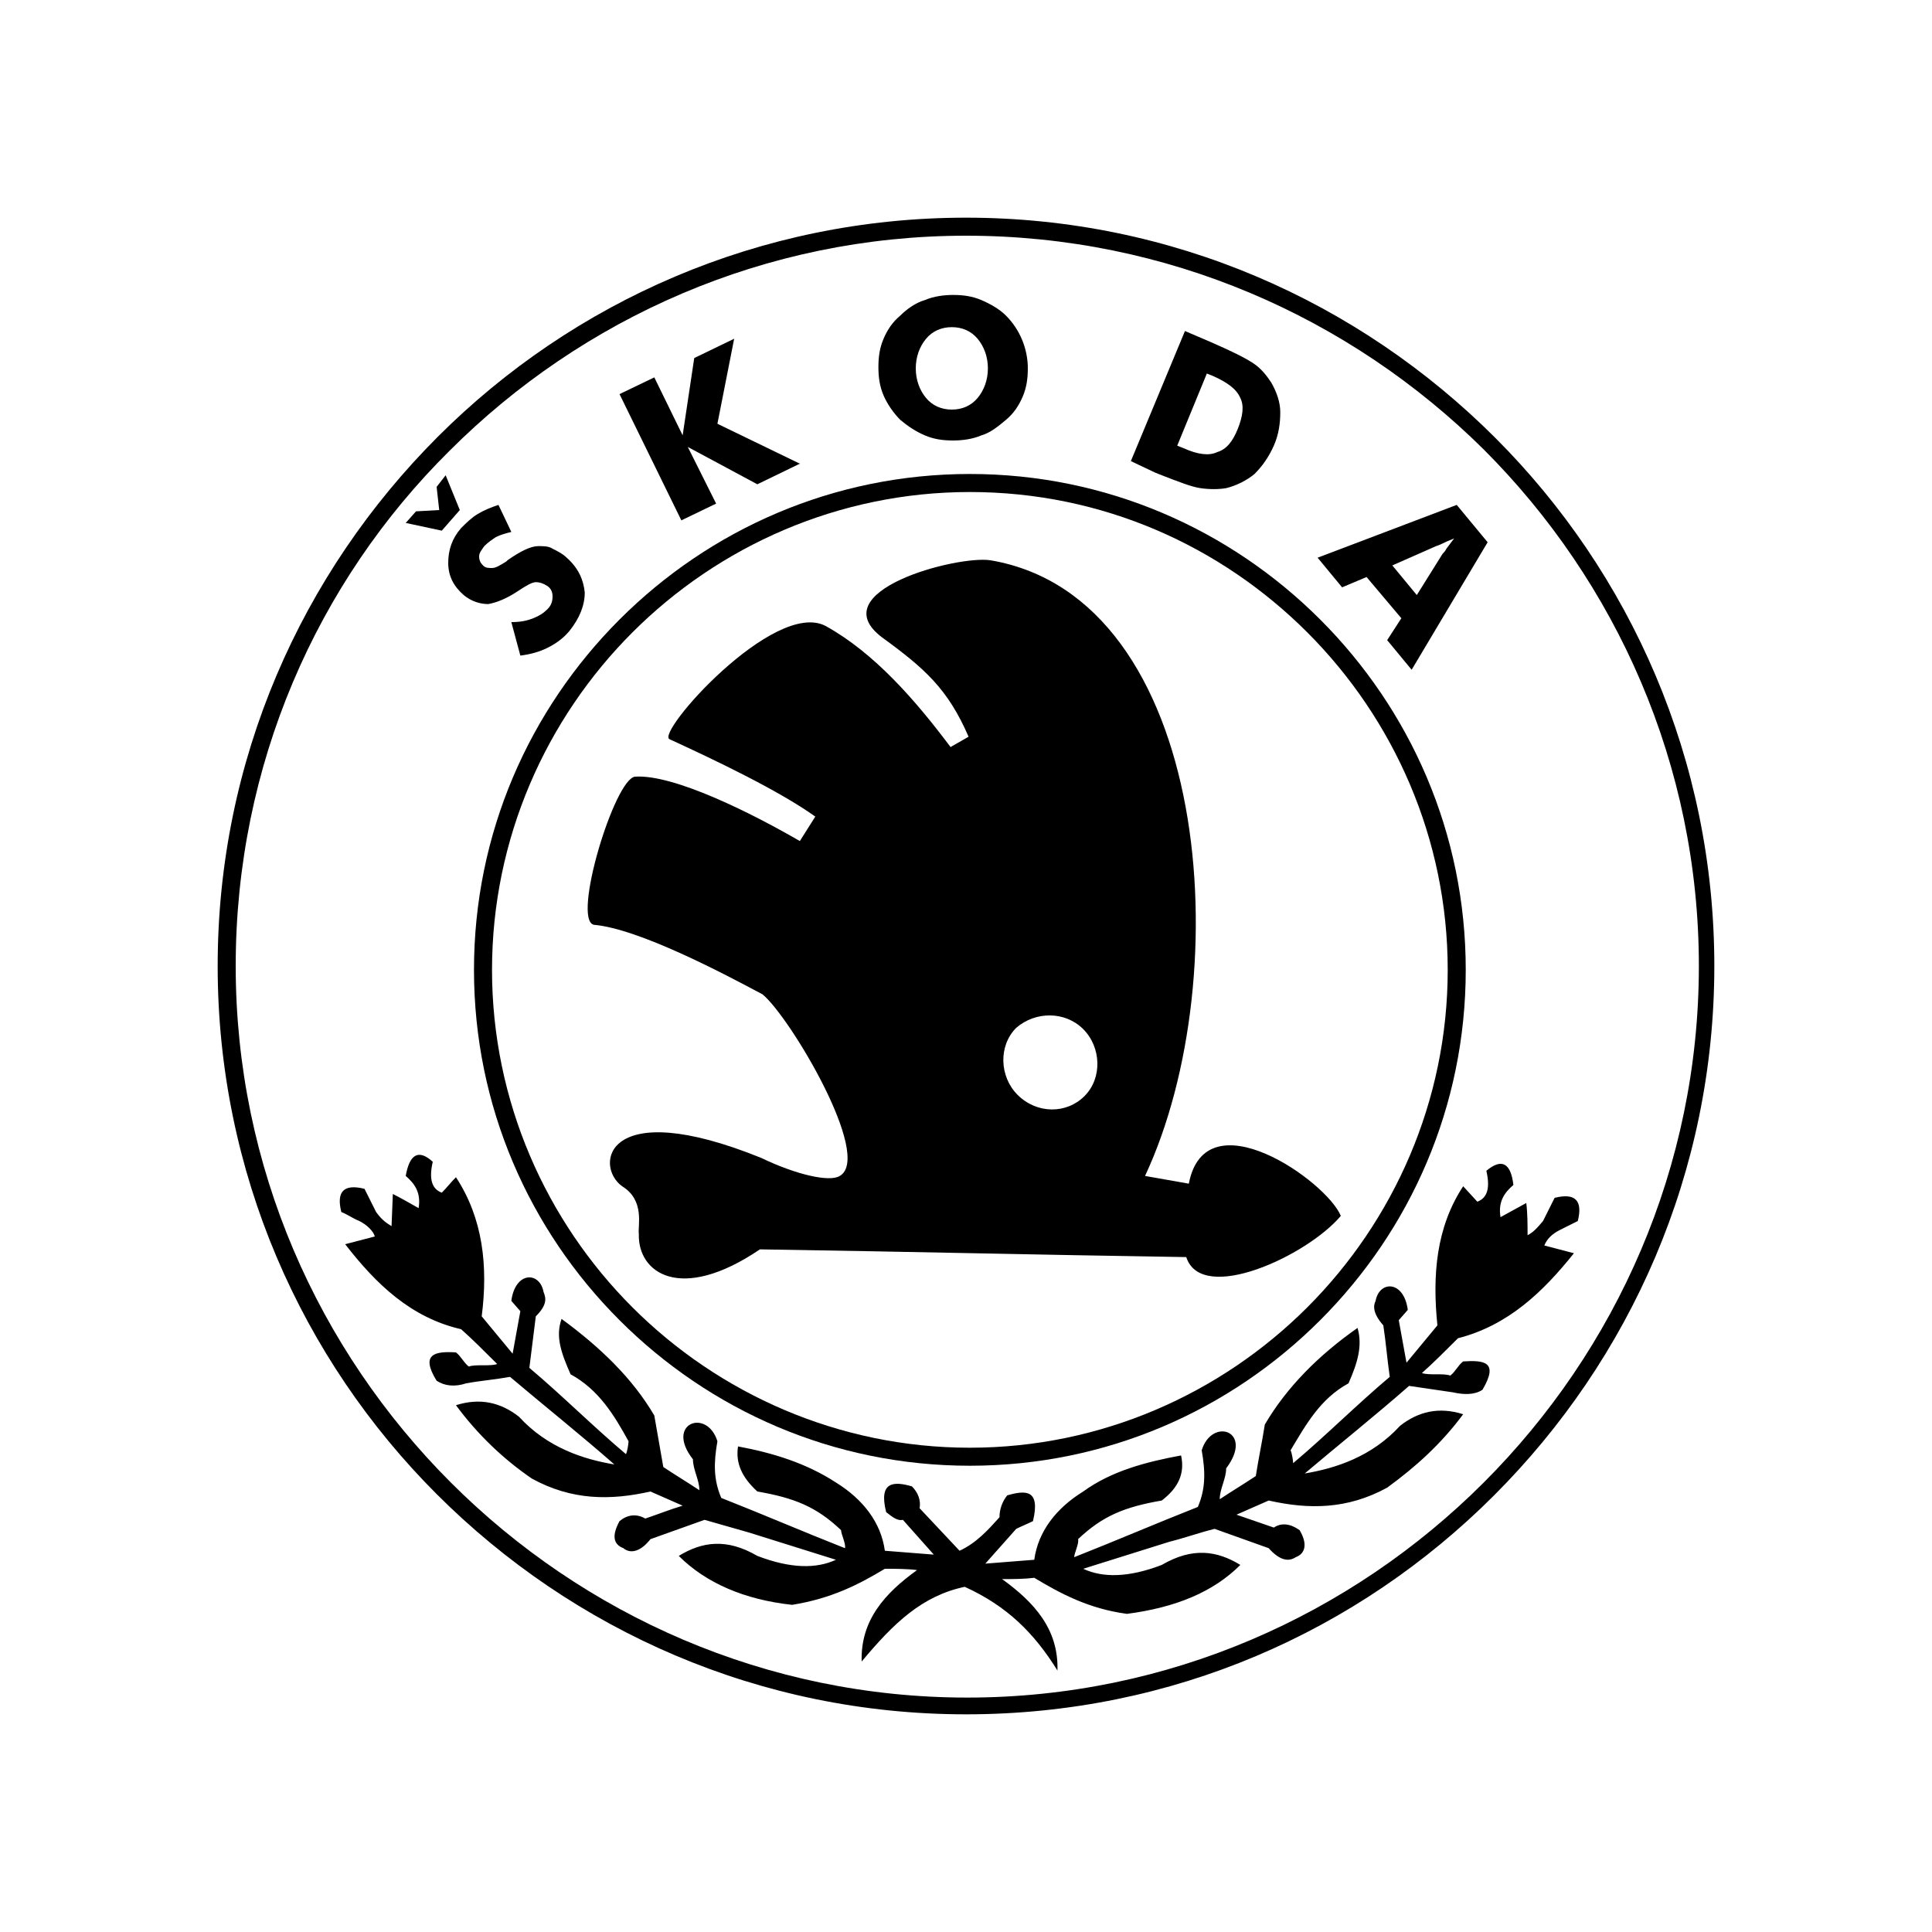
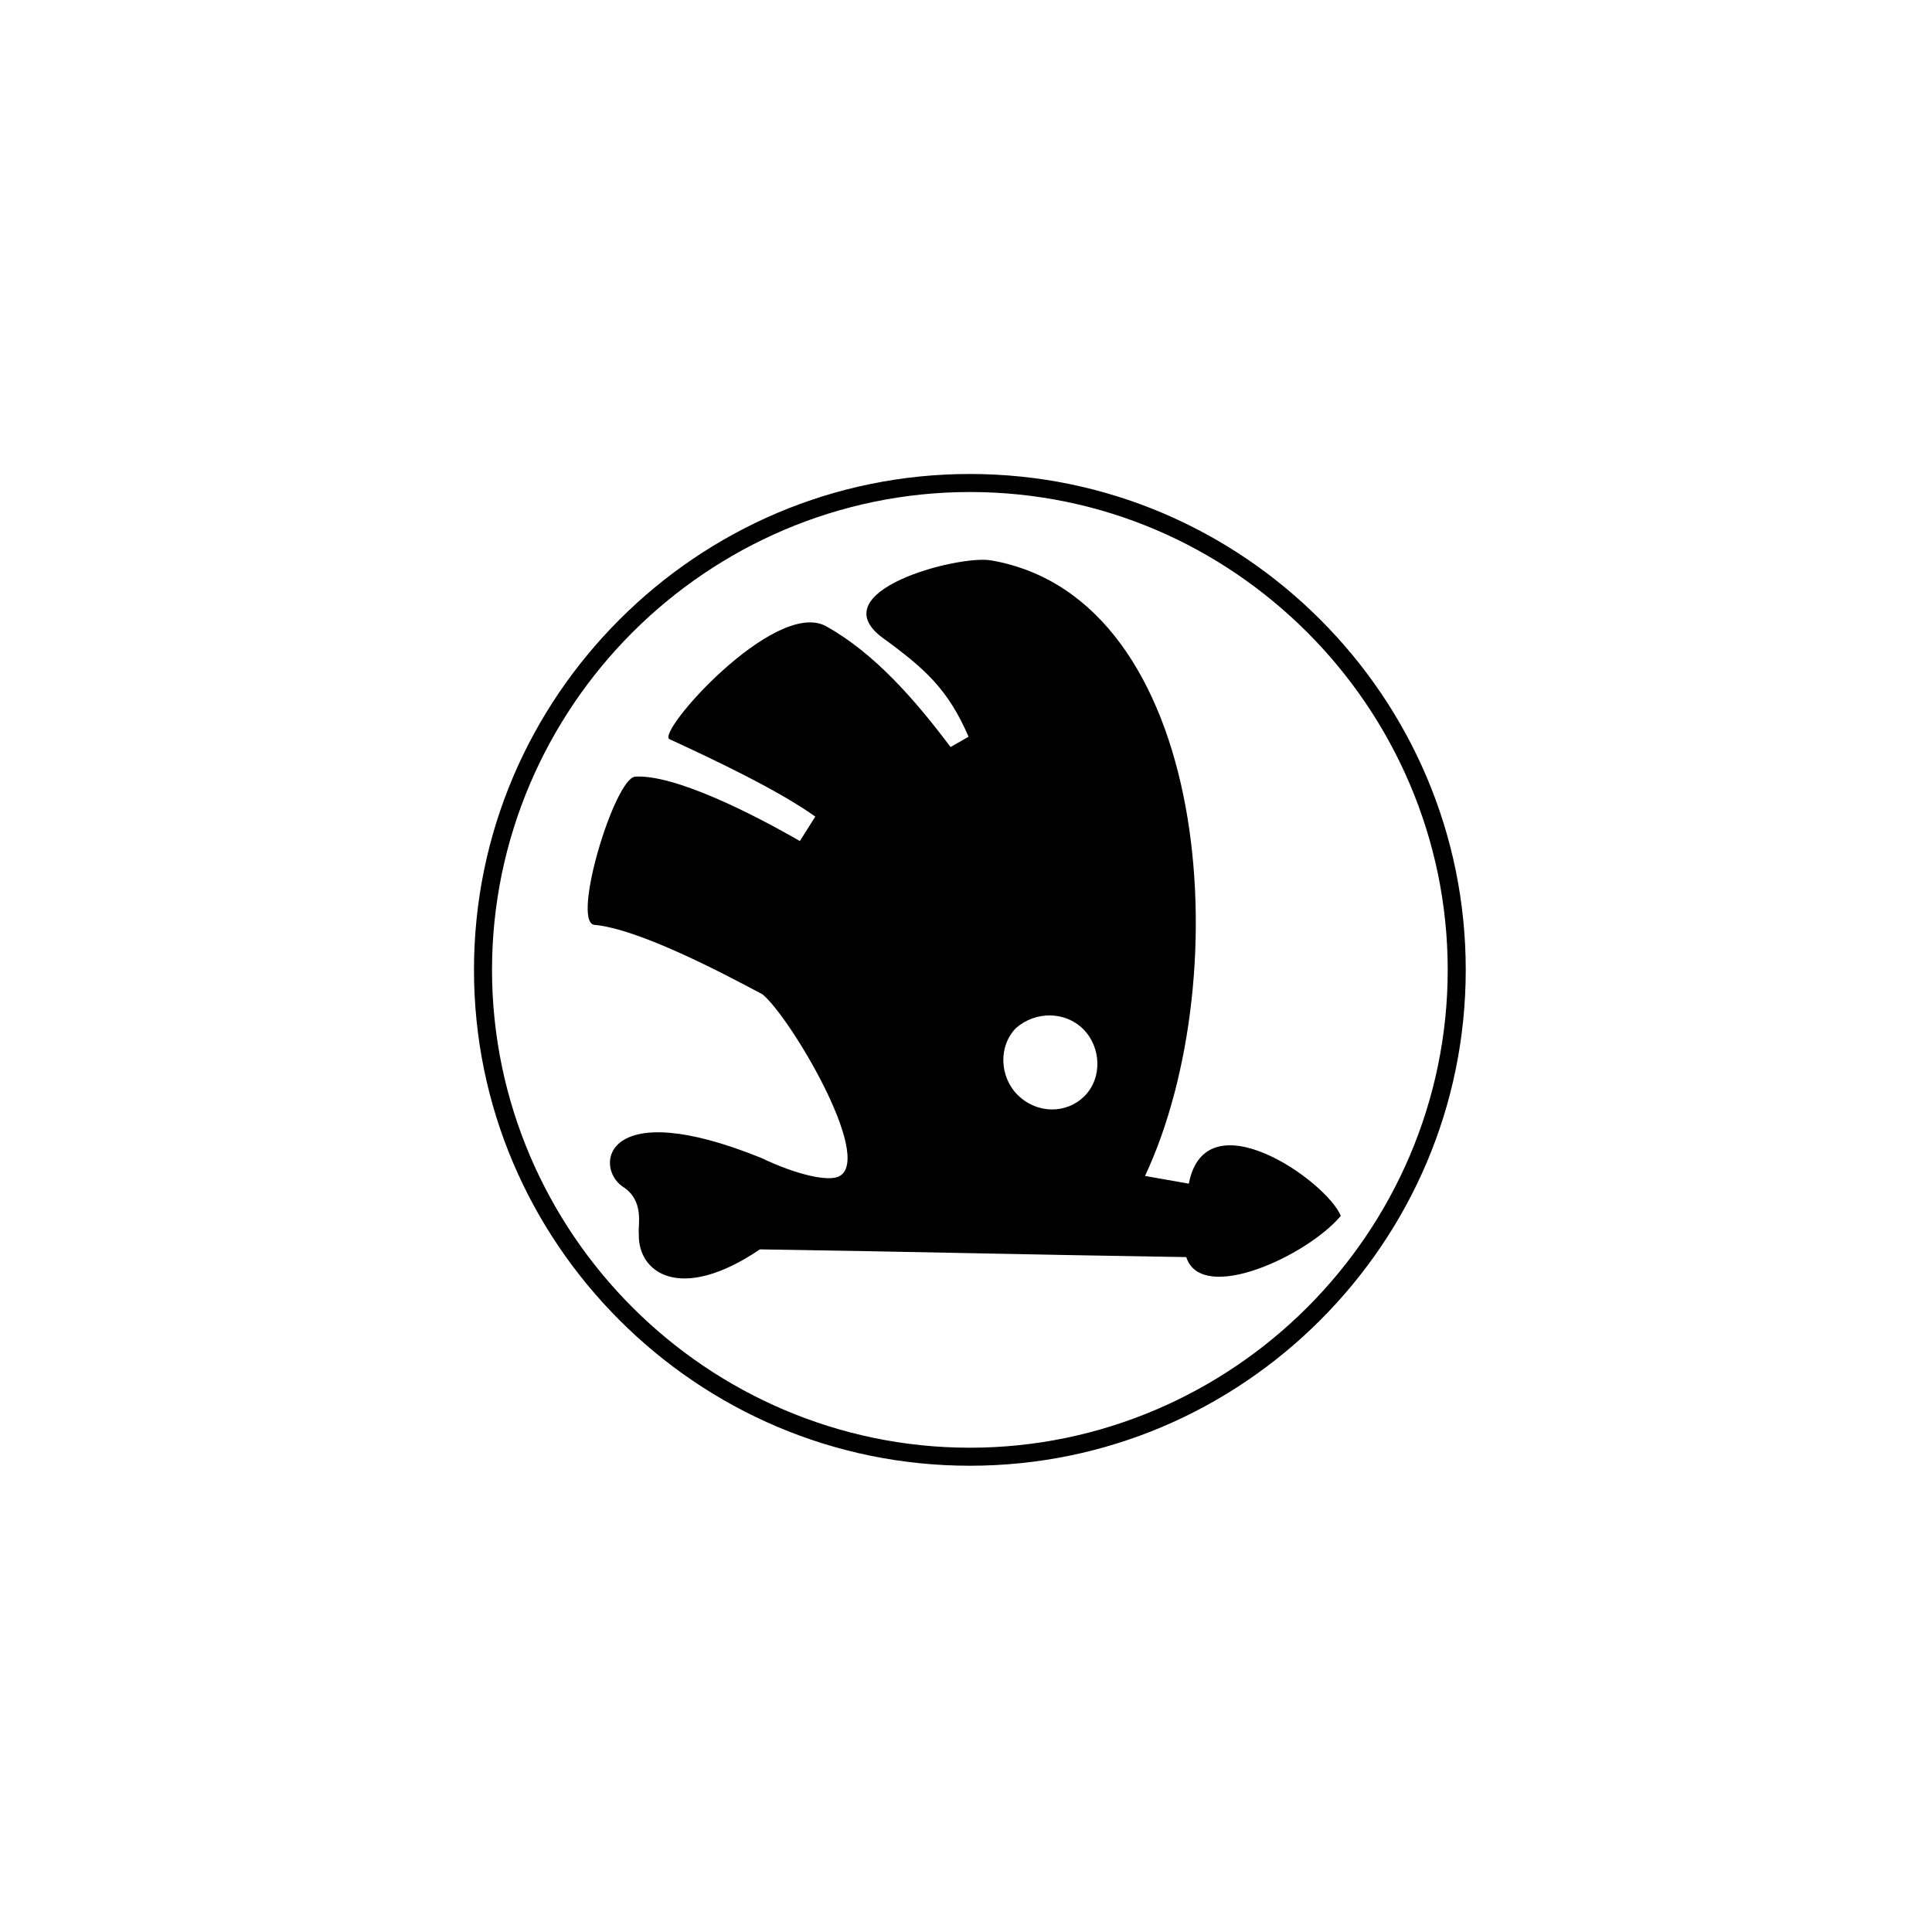
<svg xmlns="http://www.w3.org/2000/svg" xml:space="preserve" style="enable-background:new 0 0 150 150;" viewBox="0 0 150 150" y="0px" x="0px" id="Layer_1" version="1.1">
  <style type="text/css">
	.st0{fill:#FFFFFF;}
	.st1{fill-rule:evenodd;clip-rule:evenodd;}
</style>
  <g>
-     <rect height="150" width="150" class="st0" />
-   </g>
+     </g>
  <g>
-     <path d="M75,16.9L75,16.9c16,0,30.5,6.5,41.1,17.1C126.6,44.5,133.1,59,133.1,75v0c0,16-6.5,30.5-17.1,41.1S91,133.1,75,133.1h0   c-16,0-30.5-6.5-41.1-17.1C23.4,105.5,16.9,91,16.9,75v0c0-16,6.5-30.5,17.1-41.1C44.5,23.4,59,16.9,75,16.9L75,16.9L75,16.9   L75,16.9z M75,18.3L75,18.3c-15.6,0-29.8,6.4-40.1,16.7C24.6,45.2,18.3,59.4,18.3,75v0c0,15.6,6.4,29.8,16.7,40.1   c10.3,10.3,24.5,16.7,40.1,16.7h0c15.6,0,29.8-6.4,40.1-16.7c10.3-10.3,16.7-24.5,16.7-40.1v0c0-15.6-6.4-29.8-16.7-40.1   C104.8,24.6,90.6,18.3,75,18.3L75,18.3z" />
-     <path d="M31.5,40.6l0.8-0.9l1.8-0.1l-0.2-1.8l0.7-0.9l1.1,2.7l-1.4,1.6L31.5,40.6z M52.9,40.4l-4.8-9.8l2.7-1.3   l2.2,4.5l0.9-6l3.1-1.5l-1.3,6.6l6.4,3.1l-3.3,1.6l-5.4-2.9l2.2,4.4L52.9,40.4L52.9,40.4z M73.9,31.8c0.8,0,1.5-0.3,2-0.9   c0.5-0.6,0.8-1.4,0.8-2.3c0-0.9-0.3-1.7-0.8-2.3c-0.5-0.6-1.2-0.9-2-0.9c-0.8,0-1.5,0.3-2,0.9c-0.5,0.6-0.8,1.4-0.8,2.3   c0,0.9,0.3,1.7,0.8,2.3C72.4,31.5,73.1,31.8,73.9,31.8L73.9,31.8z M79.8,28.6c0,0.8-0.1,1.5-0.4,2.2c-0.3,0.7-0.7,1.3-1.3,1.8   c-0.6,0.5-1.2,1-1.9,1.2c-0.7,0.3-1.5,0.4-2.2,0.4c-0.8,0-1.5-0.1-2.2-0.4c-0.7-0.3-1.3-0.7-1.9-1.2c-0.5-0.5-1-1.2-1.3-1.9   c-0.3-0.7-0.4-1.4-0.4-2.2c0-0.8,0.1-1.5,0.4-2.2c0.3-0.7,0.7-1.3,1.3-1.8c0.5-0.5,1.2-1,1.9-1.2c0.7-0.3,1.5-0.4,2.2-0.4   c0.8,0,1.5,0.1,2.2,0.4c0.7,0.3,1.4,0.7,1.9,1.2C79.2,25.6,79.8,27.1,79.8,28.6L79.8,28.6z M91.4,34.6l0.5,0.2   c1.1,0.5,2,0.6,2.6,0.3c0.7-0.2,1.2-0.8,1.6-1.8c0.4-1,0.5-1.8,0.2-2.4c-0.3-0.7-1-1.2-2.1-1.7l-0.5-0.2L91.4,34.6L91.4,34.6z    M87.8,35.8L92,25.7l2.1,0.9c1.6,0.7,2.6,1.2,3.2,1.6c0.6,0.4,1,0.9,1.4,1.5c0.4,0.7,0.7,1.5,0.7,2.3c0,0.8-0.1,1.7-0.5,2.6   c-0.4,0.9-0.9,1.6-1.5,2.2c-0.6,0.5-1.4,0.9-2.2,1.1c-0.6,0.1-1.3,0.1-2,0c-0.7-0.1-1.7-0.5-3-1l-0.5-0.2L87.8,35.8L87.8,35.8z    M102.3,43.3l10.8-4.1l2.4,2.9l-5.9,9.9l-1.9-2.3l1.1-1.7l-2.7-3.2l-1.9,0.8L102.3,43.3L102.3,43.3z M108.1,43.9l1.9,2.3l2-3.2   c0.1-0.1,0.2-0.2,0.3-0.4l0.6-0.8c-0.2,0.1-0.5,0.2-0.7,0.3c-0.2,0.1-0.4,0.2-0.7,0.3L108.1,43.9L108.1,43.9z M39.7,48.3   c0.7,0,1.2-0.1,1.7-0.3c0.5-0.2,0.8-0.4,1.1-0.7c0.3-0.3,0.4-0.6,0.4-1c0-0.3-0.1-0.6-0.4-0.8c-0.3-0.2-0.6-0.3-0.9-0.3   c-0.3,0-0.8,0.3-1.4,0.7c-0.9,0.6-1.7,0.9-2.3,1c-0.6,0-1.3-0.2-1.9-0.7c-0.8-0.7-1.2-1.5-1.2-2.5c0-1,0.3-1.9,1-2.7   c0.4-0.4,0.8-0.8,1.3-1.1c0.5-0.3,1-0.5,1.6-0.7l1,2.1c-0.4,0.1-0.8,0.2-1.2,0.4c-0.3,0.2-0.6,0.4-0.9,0.7   c-0.2,0.3-0.4,0.5-0.4,0.8c0,0.3,0.1,0.5,0.3,0.7c0.2,0.2,0.4,0.2,0.7,0.2c0.3,0,0.6-0.2,1.1-0.5l0.1-0.1c1-0.7,1.8-1.1,2.4-1.1   c0.4,0,0.8,0,1.1,0.2c0.4,0.2,0.8,0.4,1.1,0.7c0.9,0.8,1.3,1.7,1.4,2.7c0,1-0.4,2-1.2,3c-0.5,0.6-1.1,1-1.7,1.3   c-0.6,0.3-1.3,0.5-2.1,0.6L39.7,48.3L39.7,48.3z M74.9,123.2c3.3,1.5,5.4,3.6,7.2,6.5c0.1-3.2-1.8-5.3-4.3-7.1c0.9,0,1.7,0,2.5-0.1   c2,1.2,4.2,2.4,7.2,2.8c3.8-0.5,6.7-1.7,8.8-3.8c-1.8-1.1-3.7-1.4-6.1,0c-2.6,1-4.6,1-6.1,0.3c2.2-0.7,4.5-1.4,6.7-2.1   c1.2-0.3,2.3-0.7,3.5-1c1.4,0.5,2.8,1,4.2,1.5c0.8,0.9,1.5,1.1,2.1,0.7c0.8-0.3,0.9-1.1,0.3-2.1c-0.7-0.5-1.4-0.6-2-0.2l-2.9-1   l2.5-1.1c3.1,0.7,6.1,0.7,9.2-1c2.2-1.6,4.2-3.4,5.9-5.7c-1.9-0.6-3.5-0.2-4.9,0.9c-2.2,2.4-5,3.3-7.4,3.7c2.6-2.2,5.6-4.6,8.1-6.8   l3.4,0.5c0.9,0.2,1.7,0.2,2.3-0.2c1.3-2.2,0.1-2.3-1.5-2.2c-0.4,0.3-0.6,0.8-1,1.1c-0.5-0.2-1.7,0-2.2-0.2c0.8-0.7,2-1.9,2.8-2.7   c3.9-1,6.6-3.6,9-6.6c-0.8-0.2-1.5-0.4-2.3-0.6c0.2-0.5,0.6-0.9,1.2-1.2l1.4-0.7c0.4-1.6-0.2-2.2-1.8-1.8l-0.9,1.8   c-0.5,0.6-0.8,0.9-1.2,1.1c0-0.8,0-1.7-0.1-2.5l-2,1.1c-0.2-1.2,0.3-1.9,1-2.5c-0.2-1.7-0.9-2.1-2.1-1.1c0.3,1.3,0.1,2.1-0.7,2.4   l-1.1-1.2c-2.1,3.2-2.4,6.9-2,10.8l-2.4,2.9l-0.6-3.3l0.7-0.8c-0.3-2.3-2.2-2.3-2.5-0.7c-0.2,0.4-0.2,1,0.6,1.9   c0.2,1.3,0.3,2.6,0.5,4c-2.5,2.1-5,4.6-7.5,6.7c0-0.2-0.1-0.8-0.2-1c1.2-2,2.3-4,4.5-5.2c0.7-1.6,1.1-2.9,0.7-4.3   c-3,2.1-5.5,4.6-7.2,7.5c-0.2,1.3-0.5,2.7-0.7,4c-0.9,0.6-1.9,1.2-2.8,1.8c0-0.8,0.5-1.6,0.5-2.4c2.2-2.9-1.1-4-1.9-1.4   c0.3,1.7,0.3,3-0.3,4.4c-3.3,1.3-6.3,2.6-9.6,3.9c0-0.3,0.4-1.1,0.3-1.4c1.9-1.8,3.6-2.5,6.5-3c1.3-1,1.8-2.1,1.5-3.5   c-2.7,0.5-5.4,1.2-7.6,2.8c-2.1,1.3-3.5,3.1-3.8,5.3c-1.3,0.1-2.6,0.2-3.8,0.3c0.8-0.9,1.6-1.8,2.4-2.7c0.4-0.2,0.9-0.4,1.3-0.6   c0.6-2.5-0.6-2.4-2-2c-0.4,0.5-0.6,1.1-0.6,1.7c-0.9,1-1.8,2-3.1,2.6l-3.1-3.3c0.1-0.6-0.1-1.2-0.6-1.7c-1.4-0.4-2.6-0.4-2,2   c0.5,0.4,0.9,0.7,1.3,0.6c0.8,0.9,1.6,1.8,2.4,2.7c-1.3-0.1-2.6-0.2-3.8-0.3c-0.3-2.2-1.7-4-3.8-5.3c-2.3-1.5-4.9-2.3-7.6-2.8   c-0.2,1.3,0.3,2.4,1.5,3.5c2.9,0.5,4.6,1.2,6.5,3c0,0.3,0.4,1.1,0.3,1.4c-3.3-1.3-6.3-2.6-9.6-3.9c-0.6-1.4-0.6-2.7-0.3-4.4   c-0.8-2.6-4.1-1.4-1.9,1.4c0,0.8,0.5,1.6,0.5,2.4c-0.9-0.6-1.9-1.2-2.8-1.8l-0.7-4c-1.7-2.9-4.2-5.3-7.2-7.5   c-0.5,1.4,0,2.7,0.7,4.3c2.2,1.2,3.4,3.2,4.5,5.2c0,0.2-0.1,0.8-0.2,1c-2.5-2.1-5-4.6-7.5-6.7l0.5-4c0.9-0.9,0.8-1.4,0.6-1.9   c-0.3-1.6-2.2-1.6-2.5,0.7l0.7,0.8l-0.6,3.3l-2.4-2.9c0.5-3.9,0.1-7.6-2-10.8c-0.4,0.4-0.7,0.8-1.1,1.2c-0.8-0.3-1-1.1-0.7-2.4   c-1.1-1-1.8-0.6-2.1,1.1c0.7,0.6,1.2,1.3,1,2.5c-0.7-0.4-1.4-0.8-2-1.1l-0.1,2.5c-0.3-0.2-0.7-0.4-1.2-1.1   c-0.3-0.6-0.6-1.2-0.9-1.8c-1.6-0.4-2.2,0.2-1.8,1.8c0.5,0.2,0.9,0.5,1.4,0.7c0.6,0.3,1.1,0.8,1.2,1.2l-2.3,0.6   c2.4,3.1,5.1,5.7,9,6.6c0.8,0.7,2,1.9,2.8,2.7c-0.5,0.2-1.7,0-2.2,0.2c-0.4-0.3-0.6-0.8-1-1.1c-1.6-0.1-2.8,0.1-1.5,2.2   c0.6,0.4,1.4,0.5,2.3,0.2c1.1-0.2,2.3-0.3,3.4-0.5c2.6,2.2,5.6,4.6,8.1,6.8c-2.4-0.4-5.2-1.3-7.4-3.7c-1.4-1.1-3-1.5-4.9-0.9   c1.7,2.3,3.7,4.2,5.9,5.7c3.1,1.7,6.1,1.7,9.2,1l2.5,1.1c-1,0.3-2,0.7-2.9,1c-0.7-0.4-1.4-0.3-2,0.2c-0.6,1.1-0.5,1.8,0.3,2.1   c0.6,0.5,1.4,0.2,2.1-0.7c1.4-0.5,2.8-1,4.2-1.5l3.5,1c2.2,0.7,4.5,1.4,6.7,2.1c-1.5,0.7-3.5,0.7-6.1-0.3c-2.4-1.4-4.3-1.1-6.1,0   c2.1,2.1,5.1,3.4,8.8,3.8c3.1-0.5,5.2-1.6,7.2-2.8c0.8,0,1.7,0,2.5,0.1c-2.5,1.8-4.4,3.9-4.3,7.1C69.4,126,71.6,123.9,74.9,123.2   L74.9,123.2z" class="st1" />
    <path d="M104.1,94.4c-1.1-2.7-10.5-9.3-11.8-2.5l-3.4-0.6c7.3-15.6,5.1-44.9-12-47.8c-2.6-0.4-13.2,2.4-8.4,6   c3.3,2.4,5.1,4,6.7,7.7l-1.4,0.8c-2.7-3.6-5.9-7.3-9.7-9.4c-4-2.1-13.3,8.4-12.1,8.8c3.7,1.7,8.5,4,11.3,6l-1.2,1.9   c-3.8-2.2-9.8-5.2-12.8-5c-1.6,0.2-4.9,11.1-3.2,11.5c3.5,0.3,10.1,3.8,13.1,5.4c2.1,1.7,8.6,12.6,6,14.1c-0.8,0.5-3.4-0.1-6.1-1.4   c-12.1-4.9-13,0.6-10.8,2.2c1.8,1.1,1.2,3.1,1.3,3.7c-0.1,3,3.2,5.4,9.4,1.2c12.9,0.2,20.2,0.4,33.1,0.6   C93.3,101.3,101.5,97.5,104.1,94.4L104.1,94.4z M84.1,79.9c1.4,1.4,1.5,3.8,0.1,5.2c-1.4,1.4-3.7,1.4-5.2-0.1   c-1.4-1.4-1.5-3.8-0.1-5.2C80.4,78.5,82.7,78.5,84.1,79.9z" class="st1" />
    <path d="M75.3,36.8L75.3,36.8c10.6,0,20.2,4.3,27.2,11.3c7,7,11.3,16.6,11.3,27.2v0c0,10.6-4.3,20.2-11.3,27.2   c-7,7-16.6,11.3-27.2,11.3h0c-10.6,0-20.2-4.3-27.2-11.3c-7-7-11.3-16.6-11.3-27.2v0c0-10.6,4.3-20.2,11.3-27.2   C55.1,41.1,64.7,36.8,75.3,36.8L75.3,36.8L75.3,36.8z M75.3,38.2L75.3,38.2c-10.2,0-19.5,4.2-26.2,10.9c-6.7,6.7-10.9,16-10.9,26.2   v0c0,10.2,4.2,19.5,10.9,26.2c6.7,6.7,16,10.9,26.2,10.9h0c10.2,0,19.5-4.2,26.2-10.9c6.7-6.7,10.9-16,10.9-26.2v0   c0-10.2-4.2-19.5-10.9-26.2C94.8,42.4,85.6,38.2,75.3,38.2L75.3,38.2z" />
  </g>
</svg>